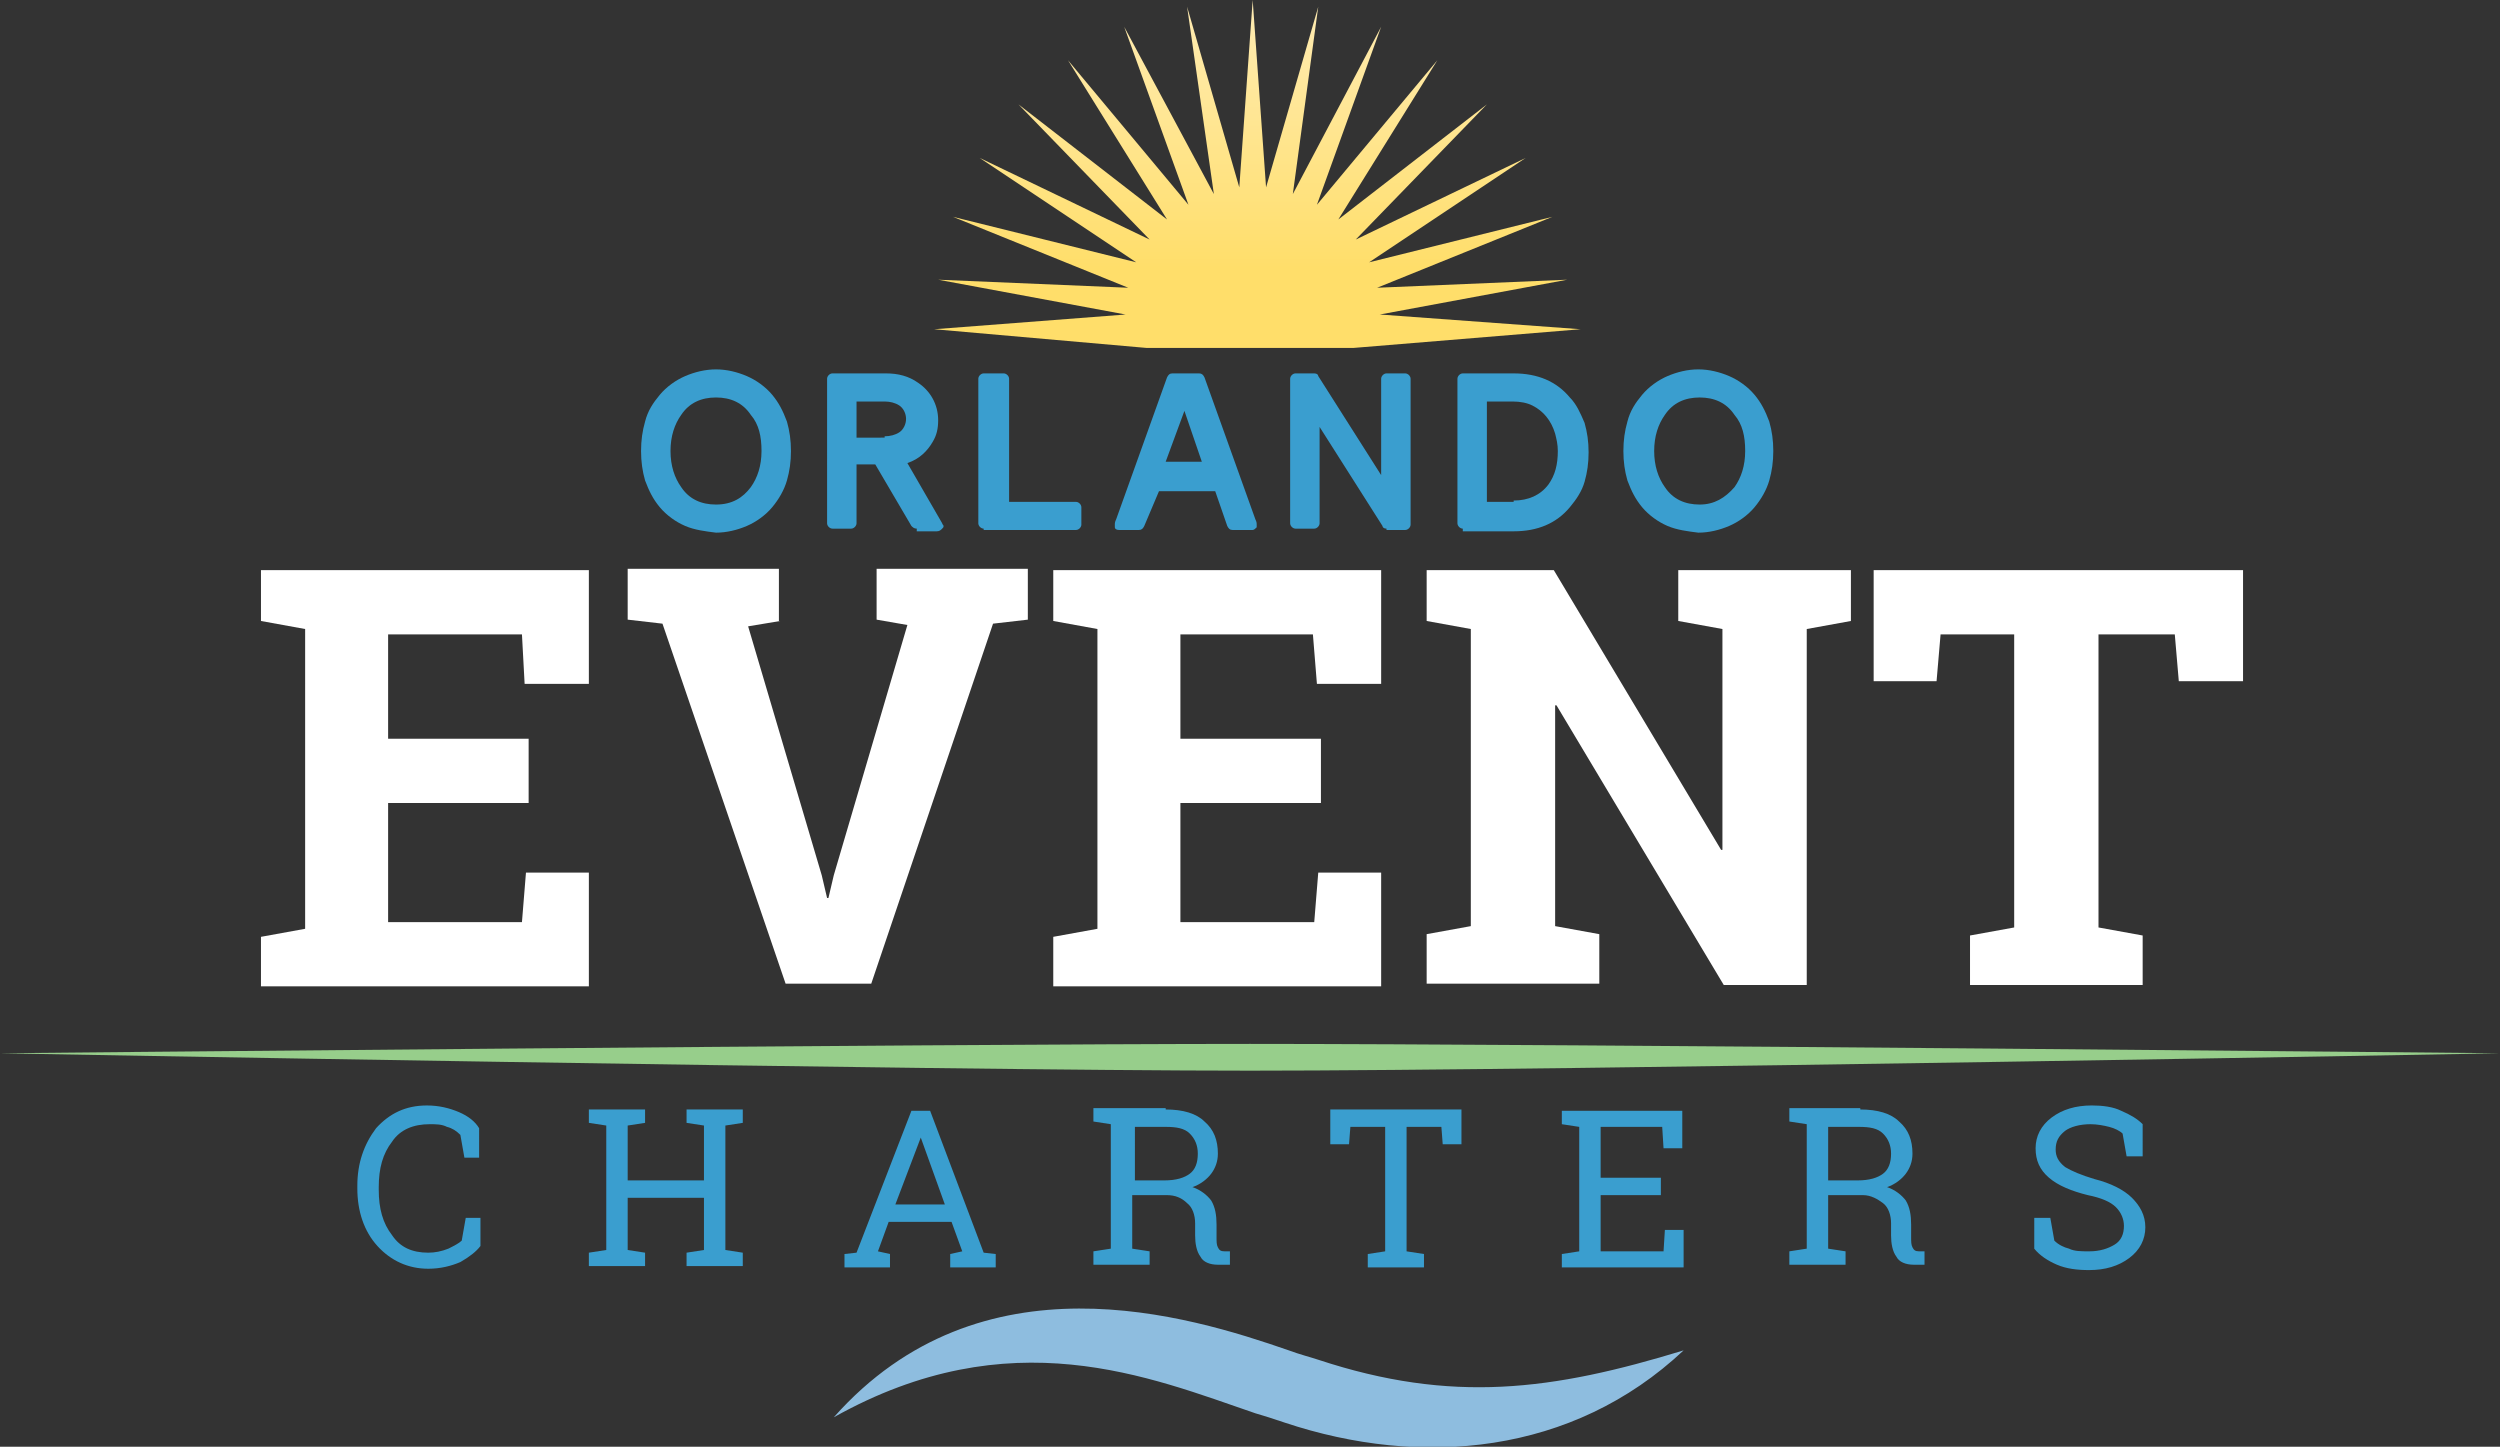
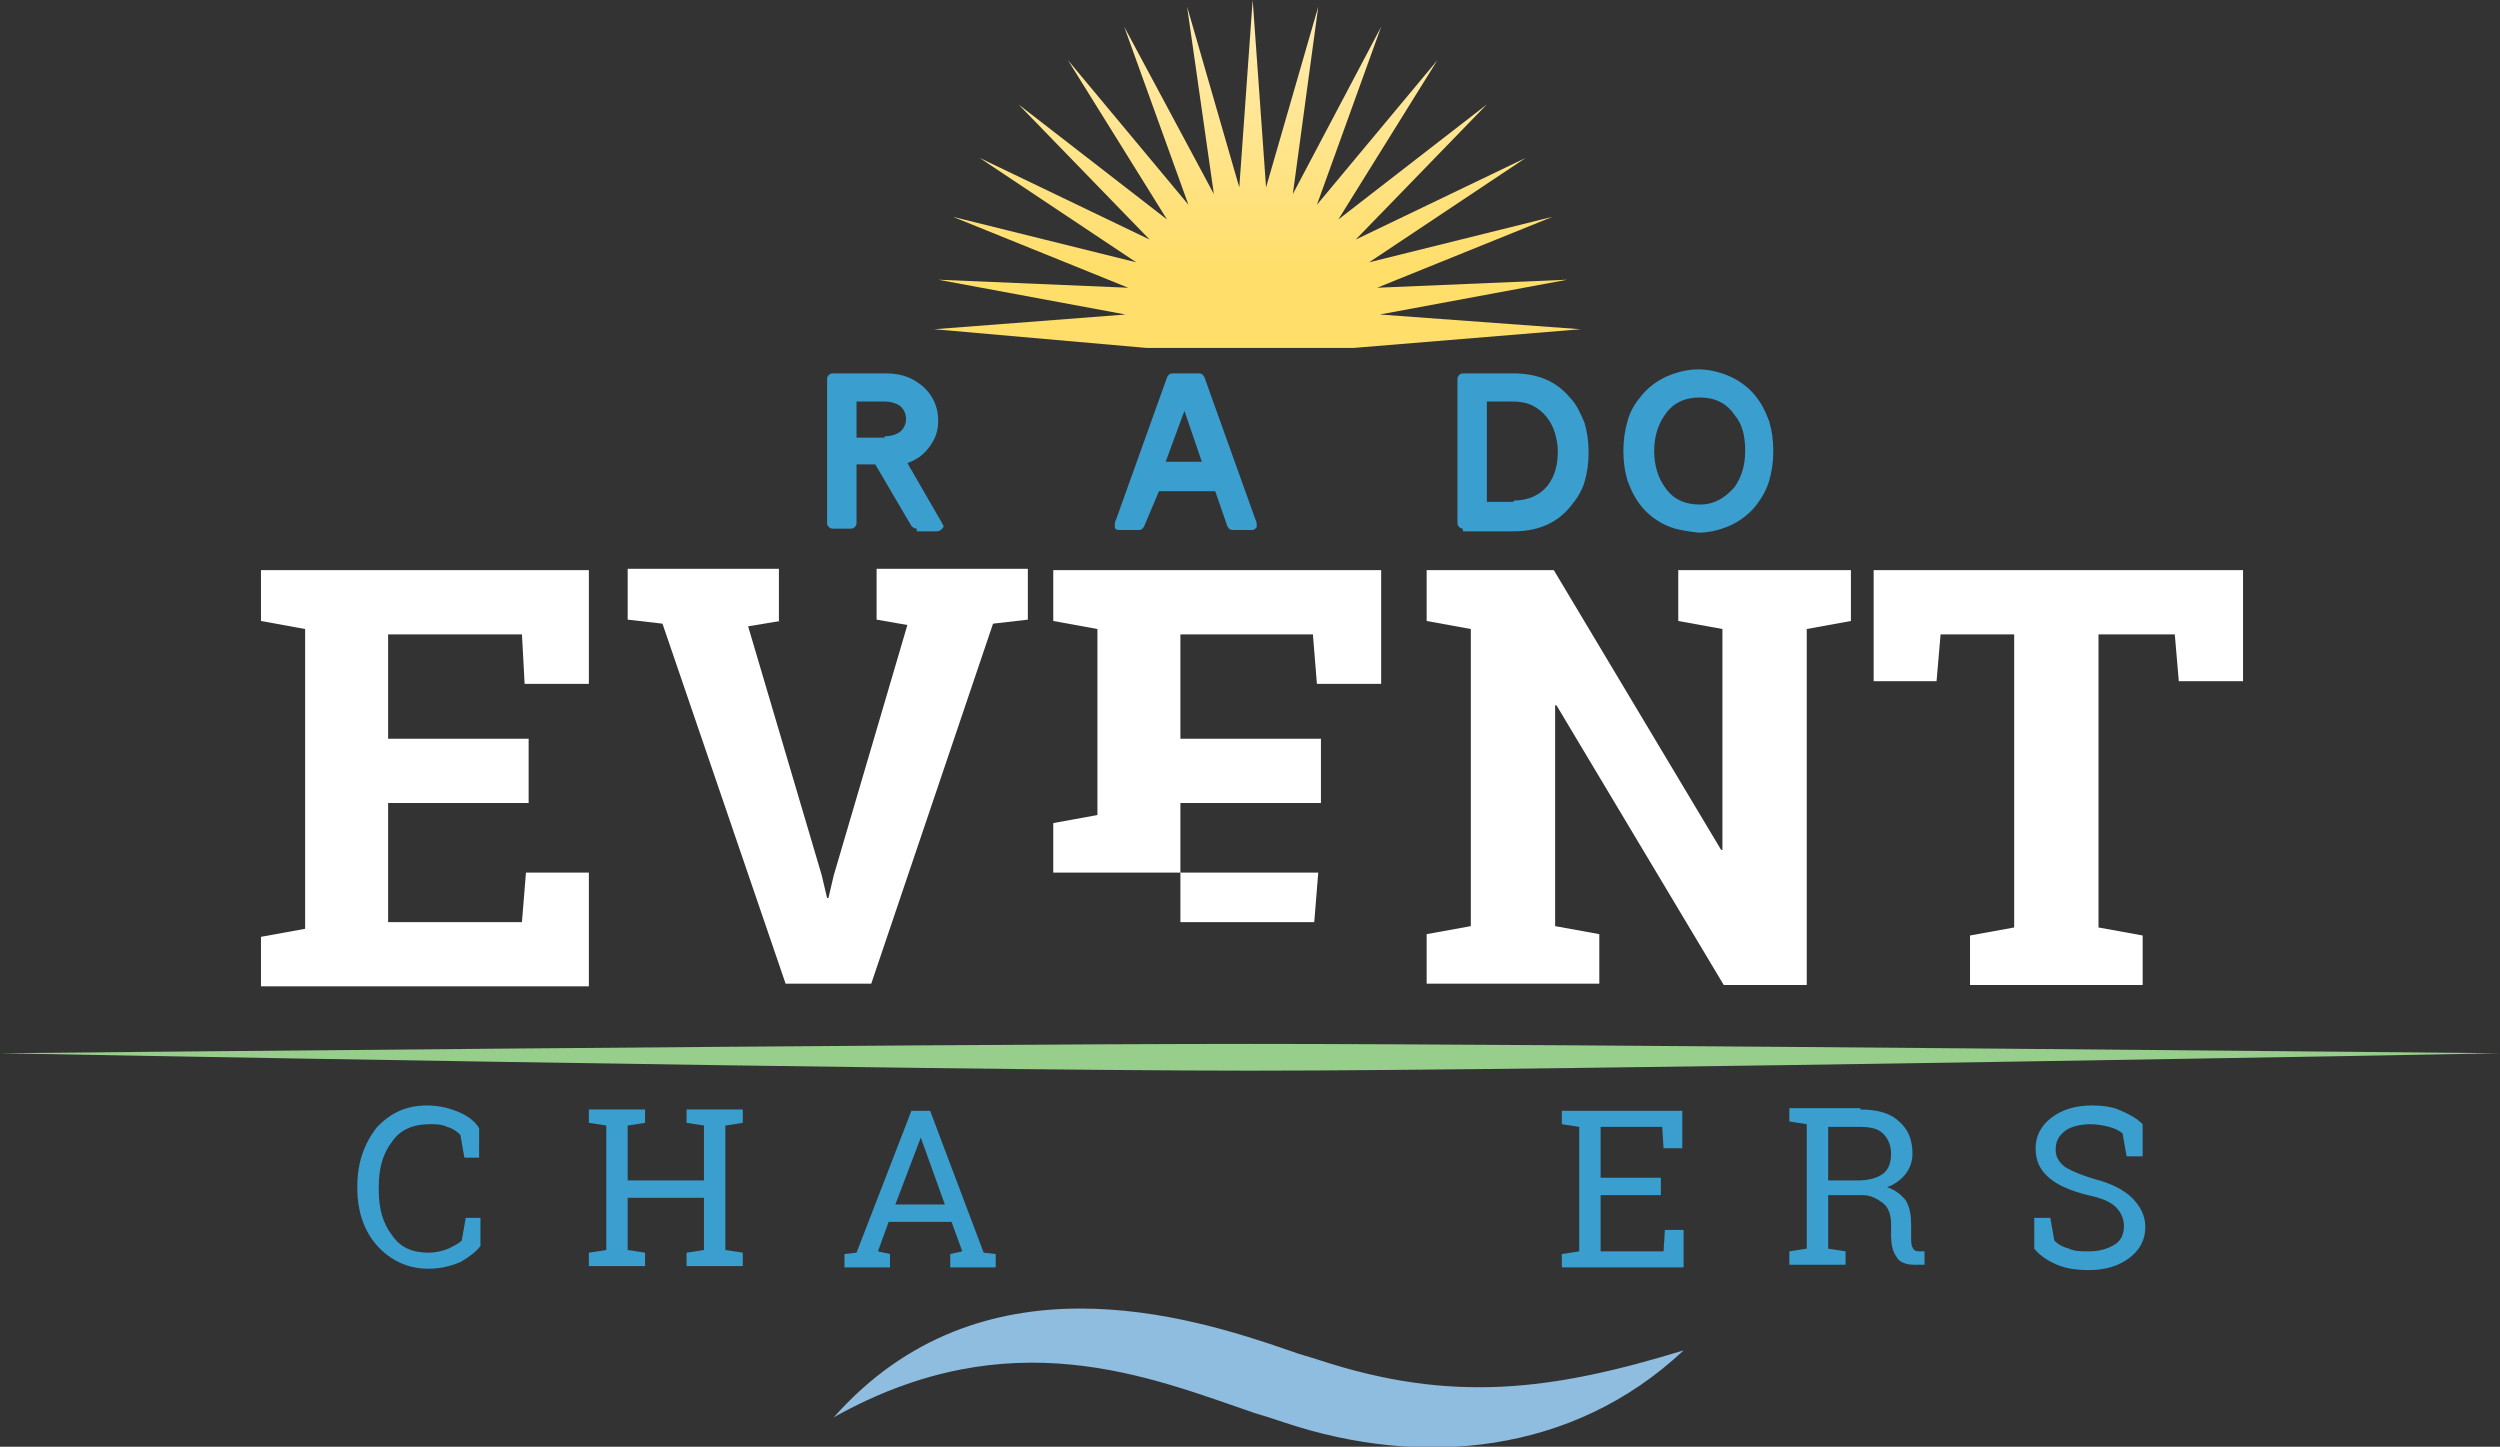
<svg xmlns="http://www.w3.org/2000/svg" version="1.1" id="Layer_1" x="0px" y="0px" viewBox="0 0 186.8 108.1" style="enable-background:new 0 0 186.8 108.1;" xml:space="preserve">
  <rect x="0" y="0" width="186.8" height="108.1" fill="#333333" stroke="none" />
  <style type="text/css">
	.st0{fill-rule:evenodd;clip-rule:evenodd;fill:#8EBDDF;}
	.st1{fill:#97CE8B;}
	.st2{fill:#3A9ECF;}
	.st3{fill:url(#SVGID_1_);}
	.st4{fill:#FFFFFF;}
</style>
  <path class="st0" d="M96.3,100.9c0.8,0.3,1.6,0.5,2.2,0.7c10,3.3,17.5,2.3,27.3-0.7c-8.3,7.8-19.6,8.8-29.8,5.4  c-0.9-0.3-1.5-0.5-2.2-0.7c-7.9-2.7-18.3-7.1-31.5,0.3C73.3,93.5,88.8,98.3,96.3,100.9z" />
  <g>
    <path class="st1" d="M186.8,78.7c0,0-70.1-0.7-93.4-0.7C70.1,78,0,78.7,0,78.7S70,80,93.4,80C116.8,80,186.8,78.7,186.8,78.7z" />
  </g>
  <g>
    <path class="st2" d="M35.8,86.5h-1.1l-0.3-1.7c-0.3-0.3-0.6-0.5-1-0.6c-0.4-0.2-0.8-0.2-1.3-0.2c-1.2,0-2.2,0.4-2.8,1.3   c-0.7,0.9-1,2-1,3.4v0.2c0,1.4,0.3,2.5,1,3.4c0.6,0.9,1.5,1.3,2.7,1.3c0.5,0,1-0.1,1.5-0.3c0.4-0.2,0.8-0.4,1-0.6l0.3-1.7h1.1v2.1   c-0.3,0.4-0.8,0.8-1.5,1.2c-0.7,0.3-1.5,0.5-2.4,0.5c-1.5,0-2.8-0.6-3.8-1.7c-1-1.1-1.5-2.6-1.5-4.3v-0.2c0-1.7,0.5-3.1,1.4-4.3   c1-1.1,2.2-1.7,3.8-1.7c0.9,0,1.7,0.2,2.4,0.5c0.7,0.3,1.2,0.7,1.5,1.2V86.5z" />
    <path class="st2" d="M44,83.9v-1h4.2v1l-1.3,0.2v4.1h5.7v-4.1l-1.3-0.2v-1h1.3h1.6h1.3v1l-1.3,0.2v9.3l1.3,0.2v1h-4.2v-1l1.3-0.2   v-3.9h-5.7v3.9l1.3,0.2v1H44v-1l1.3-0.2v-9.3L44,83.9z" />
    <path class="st2" d="M63.1,93.7l0.9-0.1l4.1-10.6h1.4l4,10.6l0.9,0.1v1H71v-1l0.9-0.2l-0.8-2.2h-4.7l-0.8,2.2l0.9,0.2v1h-3.4V93.7z    M66.9,90h3.7l-1.8-5h0L66.9,90z" />
-     <path class="st2" d="M87.1,82.9c1.3,0,2.3,0.3,2.9,0.9c0.7,0.6,1,1.4,1,2.4c0,0.6-0.2,1.1-0.5,1.5c-0.3,0.4-0.8,0.8-1.4,1   c0.6,0.2,1.1,0.6,1.4,1c0.3,0.5,0.4,1.1,0.4,1.8v0.9c0,0.4,0,0.6,0.1,0.8c0.1,0.2,0.2,0.3,0.5,0.3l0.4,0v1h-0.9   c-0.6,0-1.1-0.2-1.3-0.6c-0.3-0.4-0.4-1-0.4-1.6v-0.9c0-0.6-0.2-1.2-0.6-1.5c-0.4-0.4-0.9-0.6-1.5-0.6h-2.6v4l1.3,0.2v1h-4.2v-1   l1.3-0.2v-9.3l-1.3-0.2v-1h1.3H87.1z M84.9,88.2h2.1c0.9,0,1.5-0.2,1.9-0.5c0.4-0.3,0.6-0.8,0.6-1.5c0-0.6-0.2-1.1-0.6-1.5   c-0.4-0.4-1-0.5-1.8-0.5h-2.3V88.2z" />
-     <path class="st2" d="M109.2,82.9v2.6h-1.4l-0.1-1.3h-2.6v9.3l1.3,0.2v1h-4.2v-1l1.3-0.2v-9.3h-2.6l-0.1,1.3h-1.4v-2.6H109.2z" />
    <path class="st2" d="M116.7,94.7v-1l1.3-0.2v-9.3l-1.3-0.2v-1h9v2.8h-1.4l-0.1-1.6h-4.6V88h4.5v1.3h-4.5v4.2h4.7l0.1-1.6h1.4v2.8   H116.7z" />
    <path class="st2" d="M139,82.9c1.3,0,2.3,0.3,2.9,0.9c0.7,0.6,1,1.4,1,2.4c0,0.6-0.2,1.1-0.5,1.5s-0.8,0.8-1.4,1   c0.6,0.2,1.1,0.6,1.4,1c0.3,0.5,0.4,1.1,0.4,1.8v0.9c0,0.4,0,0.6,0.1,0.8c0.1,0.2,0.2,0.3,0.5,0.3l0.4,0v1H143   c-0.6,0-1.1-0.2-1.3-0.6c-0.3-0.4-0.4-1-0.4-1.6v-0.9c0-0.6-0.2-1.2-0.6-1.5s-0.9-0.6-1.5-0.6h-2.6v4l1.3,0.2v1h-4.2v-1l1.3-0.2   v-9.3l-1.3-0.2v-1h1.3H139z M136.7,88.2h2.1c0.9,0,1.5-0.2,1.9-0.5c0.4-0.3,0.6-0.8,0.6-1.5c0-0.6-0.2-1.1-0.6-1.5   c-0.4-0.4-1-0.5-1.8-0.5h-2.3V88.2z" />
    <path class="st2" d="M160.1,86.4h-1.2l-0.3-1.7c-0.2-0.2-0.6-0.4-1-0.5c-0.4-0.1-0.9-0.2-1.4-0.2c-0.8,0-1.5,0.2-1.9,0.5   c-0.5,0.4-0.7,0.8-0.7,1.4c0,0.5,0.2,0.9,0.7,1.3c0.5,0.3,1.2,0.6,2.2,0.9c1.2,0.3,2.2,0.8,2.8,1.4c0.6,0.6,1,1.3,1,2.2   c0,0.9-0.4,1.7-1.2,2.3c-0.8,0.6-1.8,0.9-3,0.9c-0.9,0-1.7-0.1-2.4-0.4c-0.7-0.3-1.3-0.7-1.7-1.2V91h1.2l0.3,1.7   c0.3,0.3,0.7,0.5,1.1,0.6c0.4,0.2,0.9,0.2,1.5,0.2c0.8,0,1.4-0.2,1.9-0.5c0.5-0.3,0.7-0.8,0.7-1.4c0-0.5-0.2-1-0.6-1.4   c-0.4-0.4-1.1-0.7-2.1-0.9c-1.2-0.3-2.2-0.7-2.9-1.3c-0.7-0.6-1-1.3-1-2.2c0-0.9,0.4-1.7,1.2-2.3c0.8-0.6,1.8-0.9,3-0.9   c0.8,0,1.6,0.1,2.2,0.4c0.7,0.3,1.2,0.6,1.6,1V86.4z" />
  </g>
  <linearGradient id="SVGID_1_" gradientUnits="userSpaceOnUse" x1="93.935" y1="20.047" x2="93.935" y2="0.256">
    <stop offset="0" style="stop-color:#FFDE6A" />
    <stop offset="1" style="stop-color:#FFECB3" />
  </linearGradient>
  <polygon class="st3" points="118.1,24.6 103.1,23.5 117.1,20.9 102.9,21.5 116,16.2 102.3,19.6 114,11.8 101.3,17.9 111.1,7.8   100,16.4 107.4,4.5 98.4,15.3 103.2,2 96.6,14.5 98.5,0.5 94.6,14 93.6,0 92.6,14 88.7,0.5 90.7,14.5 84,2 88.8,15.3 79.8,4.5   87.2,16.4 76.1,7.8 85.9,17.9 73.2,11.8 84.9,19.6 71.2,16.2 84.3,21.5 70.1,20.9 84.1,23.5 69.8,24.6 85.7,26 101.1,26 " />
  <g>
-     <path class="st2" d="M51.2,39.3c-0.7-0.3-1.4-0.8-1.9-1.4c-0.5-0.6-0.8-1.2-1.1-2c-0.2-0.7-0.3-1.4-0.3-2.2c0-0.8,0.1-1.5,0.3-2.2   c0.2-0.8,0.6-1.4,1.1-2c0.5-0.6,1.2-1.1,1.9-1.4c0.7-0.3,1.5-0.5,2.3-0.5c0.8,0,1.6,0.2,2.3,0.5c0.7,0.3,1.4,0.8,1.9,1.4   c0.5,0.6,0.8,1.2,1.1,2c0.2,0.7,0.3,1.4,0.3,2.2c0,0.8-0.1,1.5-0.3,2.2c-0.2,0.7-0.6,1.4-1.1,2c-0.5,0.6-1.2,1.1-1.9,1.4   c-0.7,0.3-1.5,0.5-2.3,0.5C52.7,39.7,51.9,39.6,51.2,39.3z M56.1,36.4c0.5-0.7,0.8-1.6,0.8-2.7c0-1.1-0.2-2-0.8-2.7   c-0.6-0.9-1.5-1.3-2.6-1.3c-1.1,0-2,0.4-2.6,1.3c-0.5,0.7-0.8,1.6-0.8,2.7c0,1.1,0.3,2,0.8,2.7c0.6,0.9,1.5,1.3,2.6,1.3   C54.7,37.7,55.5,37.2,56.1,36.4z" />
    <path class="st2" d="M68.5,39.5c-0.2,0-0.3-0.1-0.4-0.2l-2.7-4.6H64v4.4c0,0.2-0.2,0.4-0.4,0.4h-1.4c-0.2,0-0.4-0.2-0.4-0.4V28.3   c0-0.2,0.2-0.4,0.4-0.4h4c0.9,0,1.7,0.2,2.4,0.7c0.9,0.6,1.5,1.6,1.5,2.8c0,0.6-0.1,1.1-0.4,1.6c-0.4,0.7-1,1.3-1.9,1.6l2.6,4.5   c0,0.1,0.1,0.1,0.1,0.2s0,0.1-0.1,0.2c-0.1,0.1-0.2,0.2-0.4,0.2H68.5z M66.1,32.6c0.4,0,0.8-0.1,1.1-0.3c0.3-0.2,0.5-0.6,0.5-1   s-0.2-0.8-0.5-1c-0.3-0.2-0.7-0.3-1.1-0.3H64v2.7H66.1z" />
-     <path class="st2" d="M73.5,39.5c-0.2,0-0.4-0.2-0.4-0.4V28.3c0-0.2,0.2-0.4,0.4-0.4H75c0.2,0,0.4,0.2,0.4,0.4v9.2h5   c0.2,0,0.4,0.2,0.4,0.4v1.3c0,0.2-0.2,0.4-0.4,0.4H73.5z" />
    <path class="st2" d="M85.5,39.3c-0.1,0.2-0.2,0.3-0.4,0.3h-1.5c-0.2,0-0.3-0.1-0.3-0.2c0-0.1,0-0.1,0-0.2s0-0.2,0.1-0.4l3.8-10.6   c0.1-0.2,0.2-0.3,0.4-0.3h2c0.2,0,0.3,0.1,0.4,0.3l3.8,10.6c0.1,0.2,0.1,0.3,0.1,0.4s0,0.2,0,0.2c-0.1,0.1-0.2,0.2-0.3,0.2h-1.5   c-0.2,0-0.3-0.1-0.4-0.3l-0.9-2.6h-4.2L85.5,39.3z M89.8,34.5l-1.3-3.8l-1.4,3.8H89.8z" />
-     <path class="st2" d="M103.6,39.5c-0.2,0-0.3-0.1-0.3-0.2l-4.7-7.4v7.2c0,0.2-0.2,0.4-0.4,0.4h-1.4c-0.2,0-0.4-0.2-0.4-0.4V28.3   c0-0.2,0.2-0.4,0.4-0.4h1.4c0.2,0,0.3,0.1,0.3,0.2l4.7,7.4v-7.2c0-0.2,0.2-0.4,0.4-0.4h1.4c0.2,0,0.4,0.2,0.4,0.4v10.9   c0,0.2-0.2,0.4-0.4,0.4H103.6z" />
    <path class="st2" d="M109.3,39.5c-0.2,0-0.4-0.2-0.4-0.4V28.3c0-0.2,0.2-0.4,0.4-0.4h3.8c1.8,0,3.2,0.6,4.2,1.8   c0.5,0.5,0.8,1.2,1.1,1.9c0.2,0.7,0.3,1.4,0.3,2.2c0,0.8-0.1,1.5-0.3,2.2c-0.2,0.7-0.6,1.3-1.1,1.9c-1,1.2-2.4,1.8-4.2,1.8H109.3z    M113.1,37.4c1.1,0,2-0.4,2.6-1.2c0.5-0.7,0.7-1.5,0.7-2.5c0-0.5-0.1-0.9-0.2-1.3c-0.3-1-0.9-1.7-1.7-2.1c-0.4-0.2-0.9-0.3-1.5-0.3   h-1.9v7.5H113.1z" />
    <path class="st2" d="M124.6,39.3c-0.7-0.3-1.4-0.8-1.9-1.4c-0.5-0.6-0.8-1.2-1.1-2c-0.2-0.7-0.3-1.4-0.3-2.2c0-0.8,0.1-1.5,0.3-2.2   c0.2-0.8,0.6-1.4,1.1-2c0.5-0.6,1.2-1.1,1.9-1.4c0.7-0.3,1.5-0.5,2.3-0.5c0.8,0,1.6,0.2,2.3,0.5c0.7,0.3,1.4,0.8,1.9,1.4   c0.5,0.6,0.8,1.2,1.1,2c0.2,0.7,0.3,1.4,0.3,2.2c0,0.8-0.1,1.5-0.3,2.2c-0.2,0.7-0.6,1.4-1.1,2c-0.5,0.6-1.2,1.1-1.9,1.4   c-0.7,0.3-1.5,0.5-2.3,0.5C126.1,39.7,125.3,39.6,124.6,39.3z M129.6,36.4c0.5-0.7,0.8-1.6,0.8-2.7c0-1.1-0.2-2-0.8-2.7   c-0.6-0.9-1.5-1.3-2.6-1.3s-2,0.4-2.6,1.3c-0.5,0.7-0.8,1.6-0.8,2.7c0,1.1,0.3,2,0.8,2.7c0.6,0.9,1.5,1.3,2.6,1.3   C128.1,37.7,128.9,37.2,129.6,36.4z" />
  </g>
  <g>
    <path class="st4" d="M39.6,60H29v8.9h10l0.3-3.7h4.7v8.5H19.5v-3.7l3.3-0.6V47l-3.3-0.6v-3.8h3.3H44v8.5h-4.8L39,47.4H29v7.8h10.5   V60z" />
    <path class="st4" d="M58.3,46.4l-2.4,0.4l5.5,18.6l0.4,1.7h0.1l0.4-1.7l5.5-18.7l-2.3-0.4v-3.8h11.3v3.8l-2.6,0.3l-9.1,26.9h-6.4   l-9.2-26.9l-2.6-0.3v-3.8h11.3V46.4z" />
-     <path class="st4" d="M98.7,60H88.2v8.9h10l0.3-3.7h4.7v8.5H78.7v-3.7l3.3-0.6V47l-3.3-0.6v-3.8H82h21.2v8.5h-4.8l-0.3-3.7h-9.9v7.8   h10.5V60z" />
+     <path class="st4" d="M98.7,60H88.2v8.9h10l0.3-3.7h4.7H78.7v-3.7l3.3-0.6V47l-3.3-0.6v-3.8H82h21.2v8.5h-4.8l-0.3-3.7h-9.9v7.8   h10.5V60z" />
    <path class="st4" d="M138.3,42.6v3.8L135,47v26.6h-6.2l-12.5-20.9l-0.1,0v16.5l3.3,0.6v3.7h-12.9v-3.7l3.3-0.6V47l-3.3-0.6v-3.8   h3.3h6.2l12.5,20.9l0.1,0V47l-3.3-0.6v-3.8h9.5H138.3z" />
    <path class="st4" d="M167.6,42.6v8.3h-4.8l-0.3-3.5h-5.7v21.9l3.3,0.6v3.7h-12.9v-3.7l3.3-0.6V47.4H145l-0.3,3.5H140v-8.3H167.6z" />
  </g>
</svg>